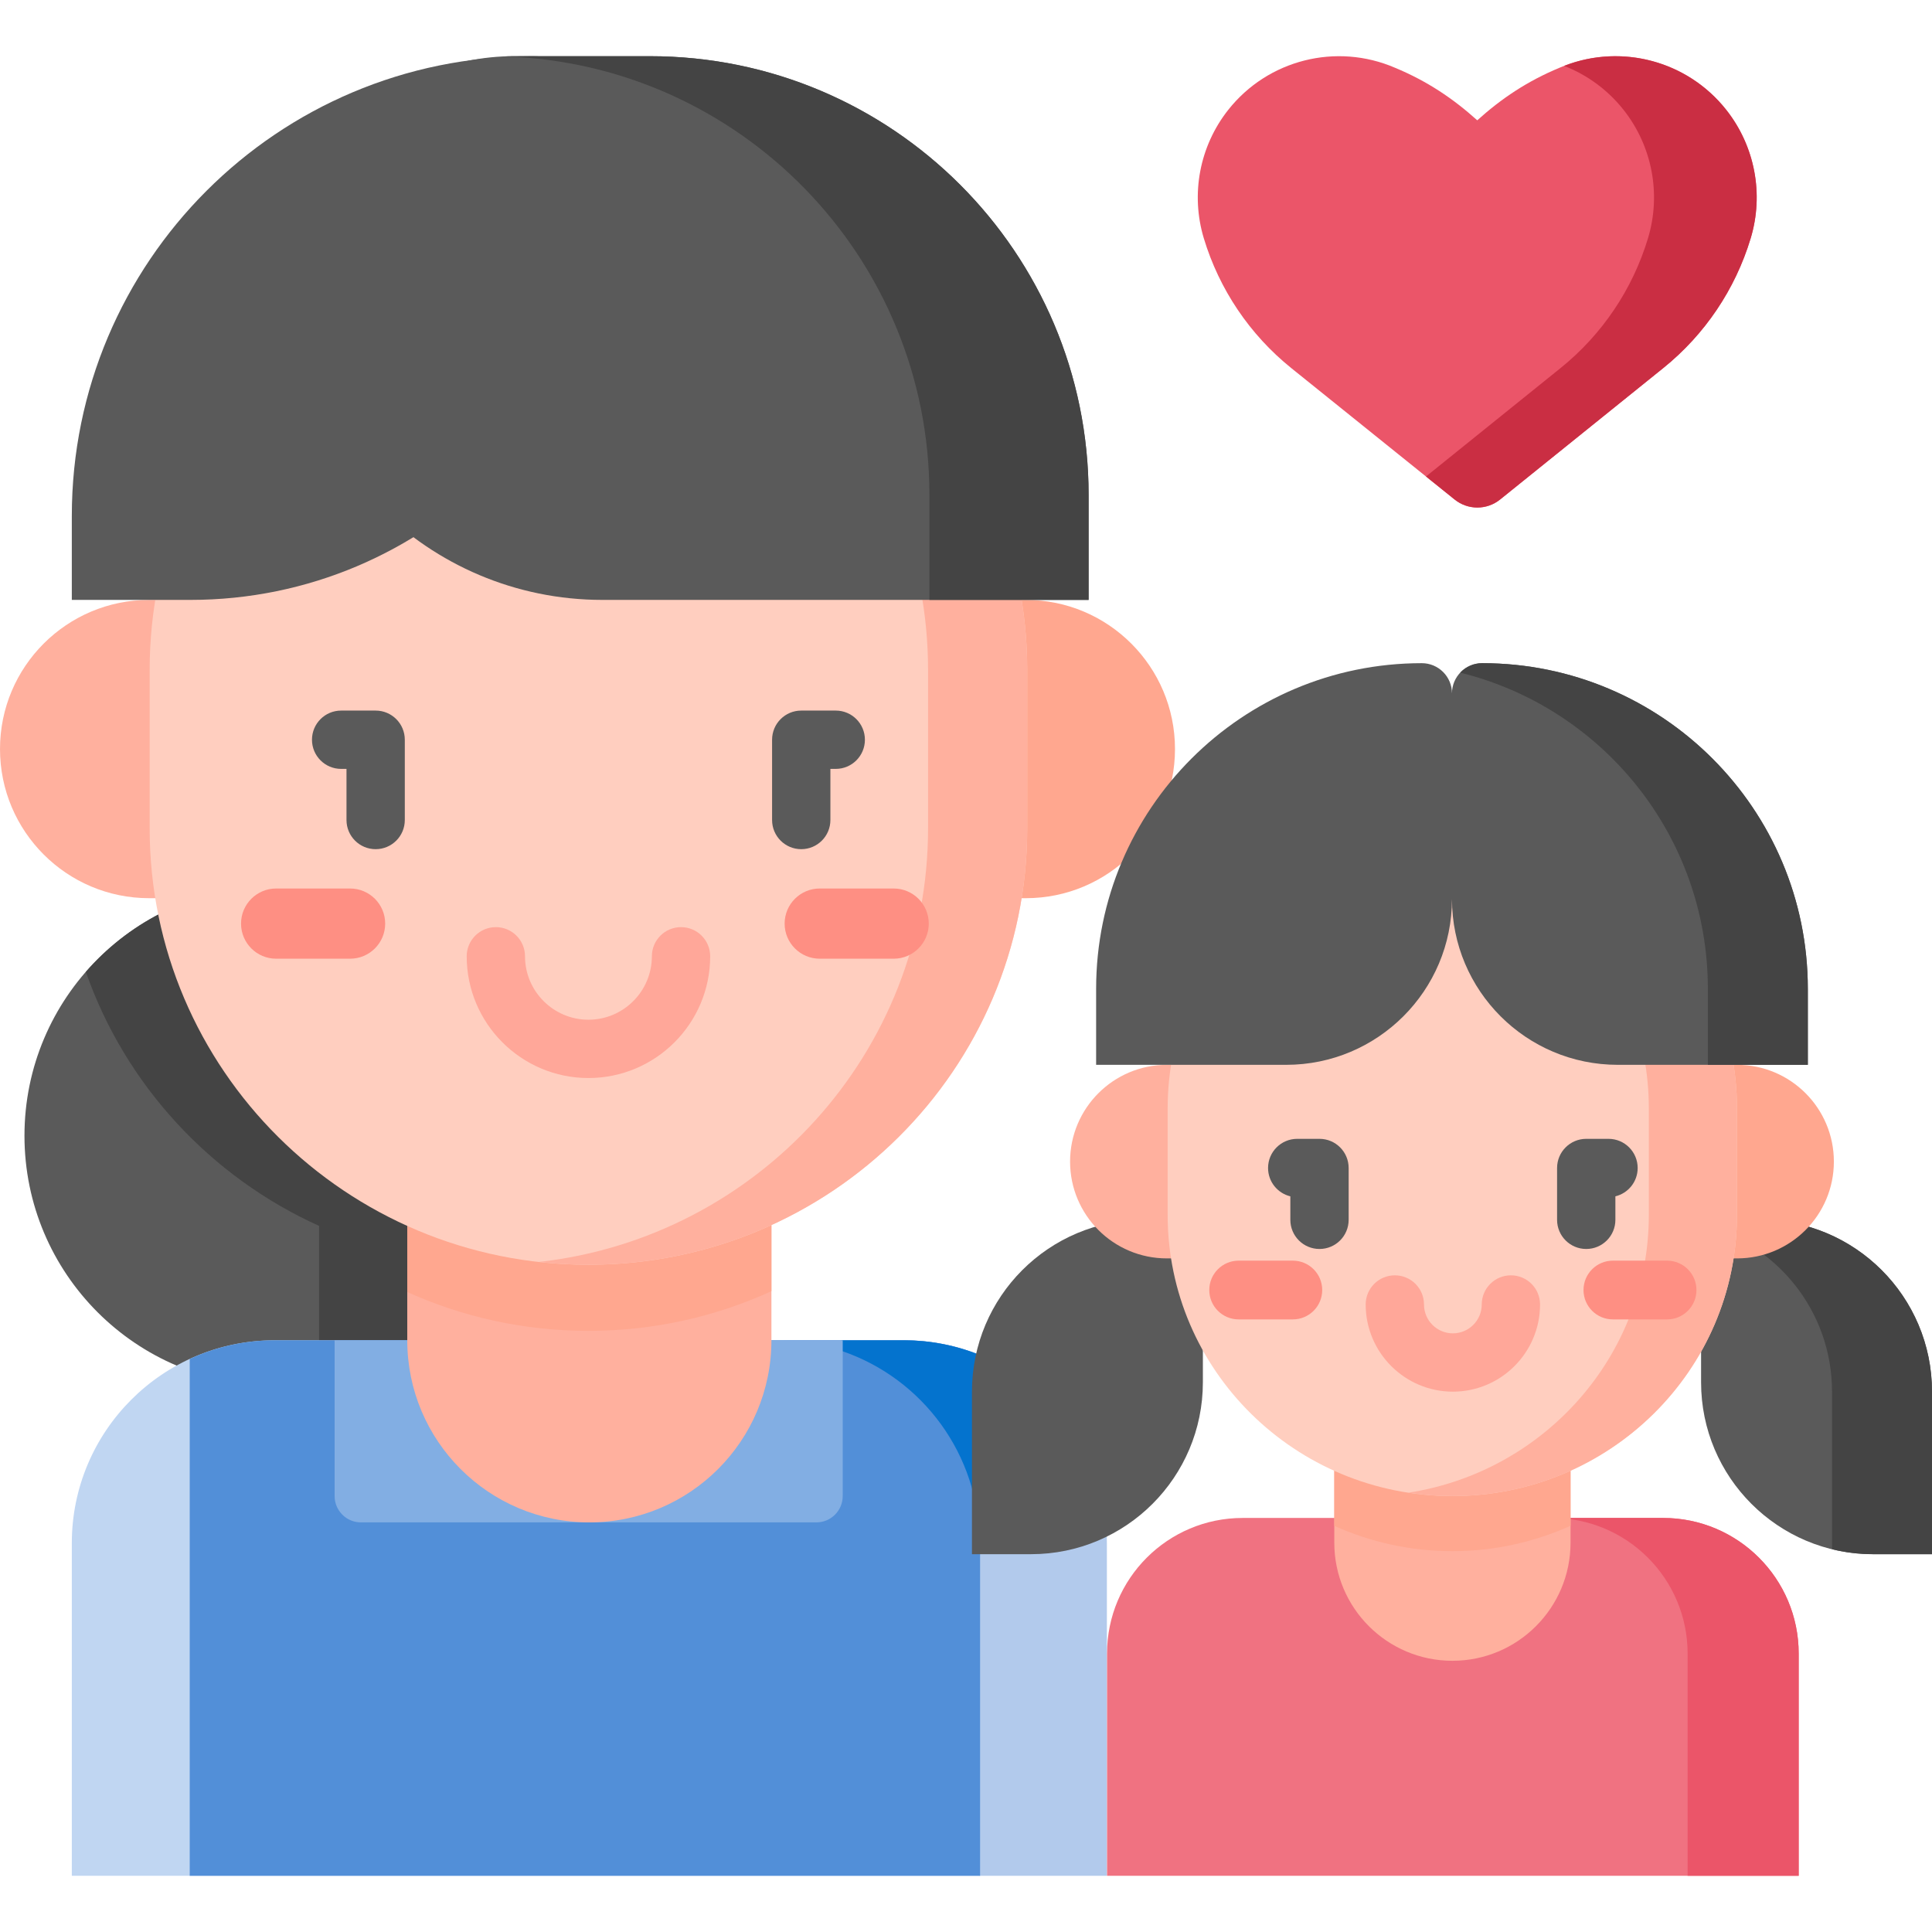
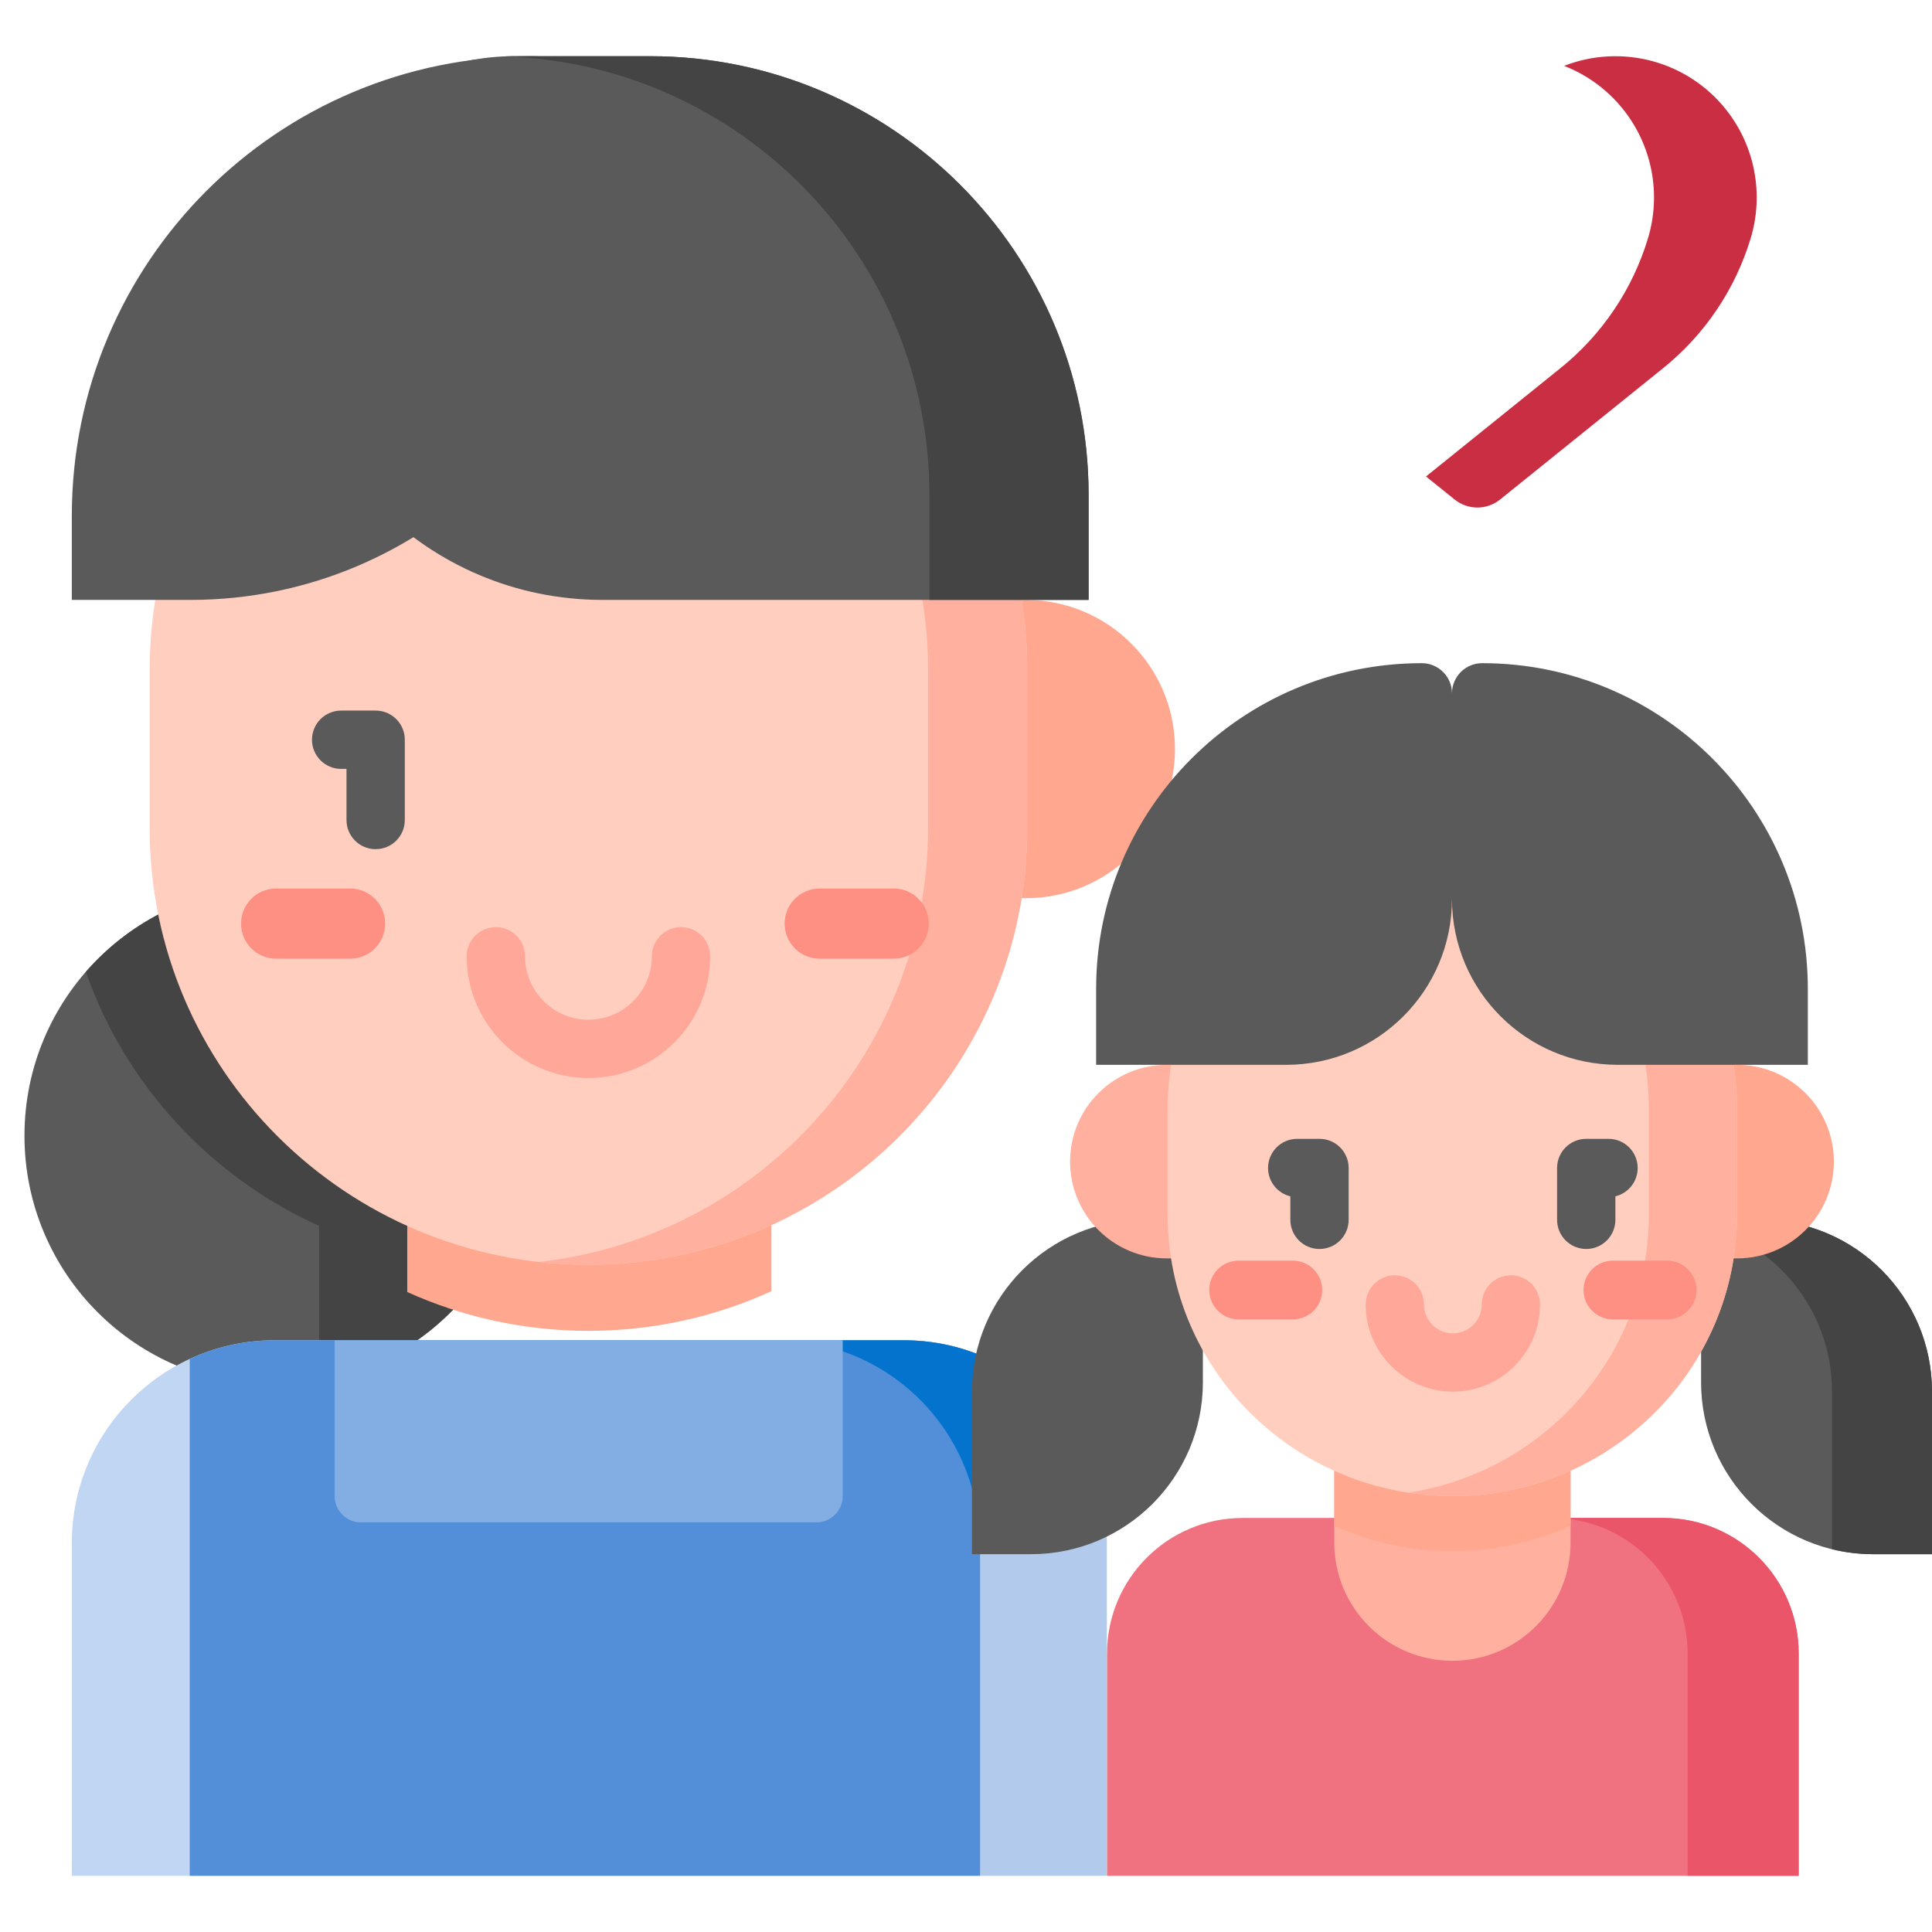
<svg xmlns="http://www.w3.org/2000/svg" id="Capa_1" enable-background="new 0 0 512 512" height="512" viewBox="0 0 512 512" width="512">
  <g>
    <path d="m72.64 367.132c-36.537 0-66.155-29.619-66.155-66.155s29.619-66.155 66.155-66.155 66.155 29.619 66.155 66.155-29.619 66.155-66.155 66.155z" fill="#5a5a5a" />
    <path d="m72.64 234.822c-19.917 0-37.765 8.814-49.893 22.74 10.49 29.959 33.015 54.311 61.822 67.318v30.317c0 3.654.42 7.207 1.189 10.629 30.252-6.086 53.037-32.805 53.037-64.849 0-36.537-29.619-66.155-66.155-66.155z" fill="#444" />
    <path d="m259.735 359.118c-6.235-2.527-13.045-3.931-20.186-3.931h-161.263-5.47c-29.704 0-53.785 24.08-53.785 53.785v88.137h240.703v-137.991z" fill="#c0d6f2" />
    <path d="m239.549 355.187h-33.754c29.704 0 53.785 24.08 53.785 53.785v88.137h33.754v-88.137c-.001-29.705-24.081-53.785-53.785-53.785z" fill="#b2caec" />
    <path d="m239.549 355.187h-161.262-5.47c-8.051 0-15.681 1.781-22.538 4.951v136.97h209.457v-137.99c-6.236-2.527-13.046-3.931-20.187-3.931z" fill="#528fd8" />
    <path d="m259.735 359.118c-6.522-2.644-13.407-3.931-20.186-3.931h-16.219s-5.491 1.029.006 2.925c21.092 7.273 36.244 27.297 36.244 50.859z" fill="#0473ce" />
    <path d="m216.347 403.449h-120.687c-3.856 0-6.982-3.126-6.982-6.982v-41.281h134.651v41.281c0 3.857-3.126 6.982-6.982 6.982z" fill="#82aee3" />
-     <path d="m156.182 403.449c-26.649 0-48.253-21.603-48.253-48.253v-116.121h96.505v116.122c.001 26.649-21.602 48.252-48.252 48.252z" fill="#ffb09e" />
    <path d="m107.93 342.401c14.637 6.608 30.893 10.29 48.014 10.29 17.308 0 33.731-3.767 48.491-10.512v-103.104h-96.505z" fill="#ffa78f" />
-     <path d="m41.154 158.981h-1.63c-21.828 0-39.524 17.696-39.524 39.525s17.696 39.525 39.525 39.525h59.544v-78.45z" fill="#ffb09e" />
    <path d="m270.451 158.981h1.408c21.829 0 39.525 17.696 39.525 39.525s-17.696 39.525-39.525 39.525h-59.011v-78.45z" fill="#ffa78f" />
    <path d="m155.944 61.871c-64.221 0-116.282 51.78-116.282 115.654v41.992c0 63.874 52.061 115.654 116.282 115.654s116.282-51.78 116.282-115.654v-41.992c-.001-63.874-52.062-115.654-116.282-115.654z" fill="#ffcebf" />
-     <path d="m385.495 132.382c3.517 2.83 8.53 2.828 12.045-.004l43.234-34.833c11.009-8.87 19.085-20.855 23.173-34.389 3.54-11.72 1.125-24.431-6.466-34.037-10.51-13.299-28.644-17.877-44.207-11.16-8.473 3.519-15.342 8.115-21.788 13.924-6.421-5.787-13.289-10.394-21.788-13.924-15.563-6.717-33.697-2.139-44.207 11.16-7.591 9.606-10.006 22.317-6.466 34.037 4.088 13.534 12.164 25.519 23.173 34.389z" fill="#eb5569" />
    <g>
      <path d="m457.482 29.119c-10.234-12.95-27.697-17.626-42.976-11.661 6.047 2.358 11.524 6.299 15.761 11.661 7.591 9.605 10.006 22.316 6.466 34.037-4.088 13.534-12.164 25.519-23.173 34.389l-35.656 28.728 7.593 6.109c3.517 2.83 8.53 2.828 12.045-.004l43.234-34.833c11.009-8.87 19.085-20.855 23.173-34.389 3.539-11.721 1.124-24.431-6.467-34.037z" fill="#ca2e43" />
    </g>
    <g>
      <path d="m332.972 402.273h-3.655c-19.849 0-35.94 16.091-35.94 35.94v58.895h183.294v-58.895c0-19.849-16.091-35.94-35.94-35.94z" fill="#f07281" />
      <path d="m440.731 402.273h-29.436c19.849 0 35.94 16.091 35.94 35.94v58.895h29.436v-58.895c0-19.849-16.091-35.94-35.94-35.94z" fill="#eb5569" />
      <path d="m384.905 440.126c-17.289 0-31.304-14.015-31.304-31.304v-75.334h62.608v75.334c-.001 17.289-14.016 31.304-31.304 31.304z" fill="#ffb09e" />
      <path d="m353.601 404.364c9.532 4.297 20.117 6.71 31.279 6.71 11.181 0 21.784-2.421 31.328-6.732v-70.854h-62.608v70.876z" fill="#ffa78f" />
      <path d="m496.356 411.875h15.644v-43.076c0-25.158-20.394-45.552-45.552-45.552h-15.644v43.076c0 25.158 20.394 45.552 45.552 45.552z" fill="#5a5a5a" />
      <path d="m466.448 323.247h-15.644v1.31c19.918 4.868 34.704 22.824 34.704 44.242v41.766c3.478.85 7.108 1.31 10.848 1.31h15.644v-43.077c0-25.157-20.394-45.551-45.552-45.551z" fill="#444" />
      <path d="m273.222 411.875h-15.644v-43.076c0-25.158 20.394-45.552 45.552-45.552h15.644v43.076c0 25.158-20.395 45.552-45.552 45.552z" fill="#5a5a5a" />
      <path d="m348.03 333.488h-38.8c-14.165 0-25.649-11.483-25.649-25.649 0-14.165 11.483-25.649 25.649-25.649h38.799v51.298z" fill="#ffb09e" />
      <path d="m421.548 282.19h38.799c14.165 0 25.649 11.483 25.649 25.649 0 14.165-11.483 25.649-25.649 25.649h-38.799z" fill="#ffa78f" />
      <path d="m384.88 219.251c-41.664 0-75.439 33.358-75.439 74.508v5.036 23.169c0 41.15 33.775 74.508 75.439 74.508s75.439-33.358 75.439-74.508v-28.204c0-41.15-33.775-74.509-75.439-74.509z" fill="#ffcebf" />
      <path d="m384.88 219.251c-3.973 0-7.874.308-11.681.892 36.117 5.546 63.758 36.39 63.758 73.616v28.206c0 37.225-27.642 68.07-63.758 73.616 3.807.585 7.707.892 11.681.892 41.664 0 75.439-33.358 75.439-74.508v-28.205c0-41.15-33.775-74.509-75.439-74.509z" fill="#ffb09e" />
      <g>
        <path d="m342.616 349.656h-14.36c-4.3 0-7.786-3.485-7.786-7.786s3.485-7.786 7.786-7.786h14.36c4.3 0 7.786 3.485 7.786 7.786s-3.486 7.786-7.786 7.786z" fill="#fe8f83" />
      </g>
      <g>
        <path d="m441.792 349.656h-14.36c-4.3 0-7.786-3.485-7.786-7.786s3.485-7.786 7.786-7.786h14.36c4.3 0 7.786 3.485 7.786 7.786s-3.485 7.786-7.786 7.786z" fill="#fe8f83" />
      </g>
      <path d="m392.787 175.748c-4.417 0-7.997 3.58-7.998 7.997 0-4.417-3.581-7.997-7.998-7.997-47.665 0-86.306 38.64-86.306 86.306v20.137h50.362c24.268 0 43.941-19.673 43.942-43.94.001 24.268 19.674 43.94 43.942 43.94h50.362v-20.137c-.001-47.666-38.641-86.306-86.306-86.306z" fill="#5a5a5a" />
      <g>
-         <path d="m392.787 175.748c-2.291 0-4.352.968-5.81 2.512 37.674 9.269 65.623 43.259 65.623 83.793v20.137h26.492v-20.137c0-47.665-38.64-86.305-86.305-86.305z" fill="#444" />
-       </g>
+         </g>
      <g>
        <path d="m385.024 368.804c-12.739 0-23.104-10.365-23.104-23.105 0-4.268 3.459-7.726 7.726-7.726s7.726 3.459 7.726 7.726c0 4.219 3.433 7.652 7.651 7.652 4.219 0 7.652-3.433 7.652-7.652 0-4.268 3.459-7.726 7.726-7.726s7.726 3.459 7.726 7.726c.001 12.74-10.363 23.105-23.103 23.105z" fill="#ffa799" />
      </g>
      <g>
        <path d="m420.368 330.992c-4.267 0-7.726-3.459-7.726-7.726v-13.735c0-4.268 3.459-7.726 7.726-7.726h5.905c4.267 0 7.726 3.459 7.726 7.726 0 3.64-2.517 6.691-5.905 7.51v6.225c.001 4.268-3.459 7.726-7.726 7.726z" fill="#5a5a5a" />
      </g>
      <g>
        <path d="m349.68 330.992c-4.267 0-7.726-3.459-7.726-7.726v-6.225c-3.388-.819-5.905-3.87-5.905-7.51 0-4.268 3.459-7.726 7.726-7.726h5.905c4.267 0 7.726 3.459 7.726 7.726v13.735c0 4.268-3.459 7.726-7.726 7.726z" fill="#5a5a5a" />
      </g>
    </g>
    <path d="m155.944 61.871c-4.444 0-8.827.257-13.141.739 58.033 6.493 103.141 55.461 103.141 114.914v41.992c0 59.454-45.108 108.421-103.141 114.914 4.314.483 8.697.739 13.141.739 64.221 0 116.282-51.78 116.282-115.654v-41.992c-.001-63.872-52.062-115.652-116.282-115.652z" fill="#ffb09e" />
    <path d="m50.438 158.981h-31.406v-22.246c0-67.292 54.551-121.843 121.843-121.843h.337c12.472 0 22.582 10.11 22.582 22.582v8.151c0 62.605-50.751 113.356-113.356 113.356z" fill="#5a5a5a" />
    <path d="m288.492 158.981h-128.832c-46.272 0-83.782-37.511-83.782-83.782 0-33.307 27-60.307 60.307-60.307h36.032c64.217 0 116.276 52.058 116.276 116.276v27.813z" fill="#5a5a5a" />
    <path d="m172.217 14.892h-36.032c-.837 0-1.667.029-2.495.063 62.522 1.935 112.614 53.221 112.614 116.213v27.814h42.189v-27.814c-.001-64.217-52.059-116.276-116.276-116.276z" fill="#444" />
    <g>
      <path d="m236.831 254.067h-19.594c-5.137 0-9.302-4.164-9.302-9.302s4.165-9.302 9.302-9.302h19.594c5.137 0 9.302 4.164 9.302 9.302s-4.164 9.302-9.302 9.302z" fill="#fe8f83" />
    </g>
    <g>
      <path d="m92.775 254.067h-19.594c-5.137 0-9.302-4.164-9.302-9.302s4.165-9.302 9.302-9.302h19.594c5.137 0 9.302 4.164 9.302 9.302s-4.165 9.302-9.302 9.302z" fill="#fe8f83" />
    </g>
    <g>
      <g>
        <path d="m155.944 285.69c-17.79 0-32.263-14.473-32.263-32.263 0-4.268 3.459-7.726 7.726-7.726s7.726 3.459 7.726 7.726c0 9.269 7.541 16.81 16.81 16.81s16.81-7.541 16.81-16.81c0-4.268 3.459-7.726 7.726-7.726s7.726 3.459 7.726 7.726c.001 17.79-14.472 32.263-32.261 32.263z" fill="#ffa799" />
      </g>
      <g>
        <g>
-           <path d="m212.337 225.04c-4.267 0-7.726-3.459-7.726-7.726v-21.276c0-4.268 3.459-7.726 7.726-7.726h9.147c4.267 0 7.726 3.459 7.726 7.726s-3.459 7.726-7.726 7.726h-1.421v13.549c0 4.268-3.459 7.727-7.726 7.727z" fill="#5a5a5a" />
-         </g>
+           </g>
        <g>
          <path d="m99.551 225.04c-4.267 0-7.726-3.459-7.726-7.726v-13.549h-1.421c-4.267 0-7.726-3.459-7.726-7.726s3.459-7.726 7.726-7.726h9.147c4.267 0 7.726 3.459 7.726 7.726v21.276c0 4.266-3.459 7.725-7.726 7.725z" fill="#5a5a5a" />
        </g>
      </g>
    </g>
  </g>
</svg>